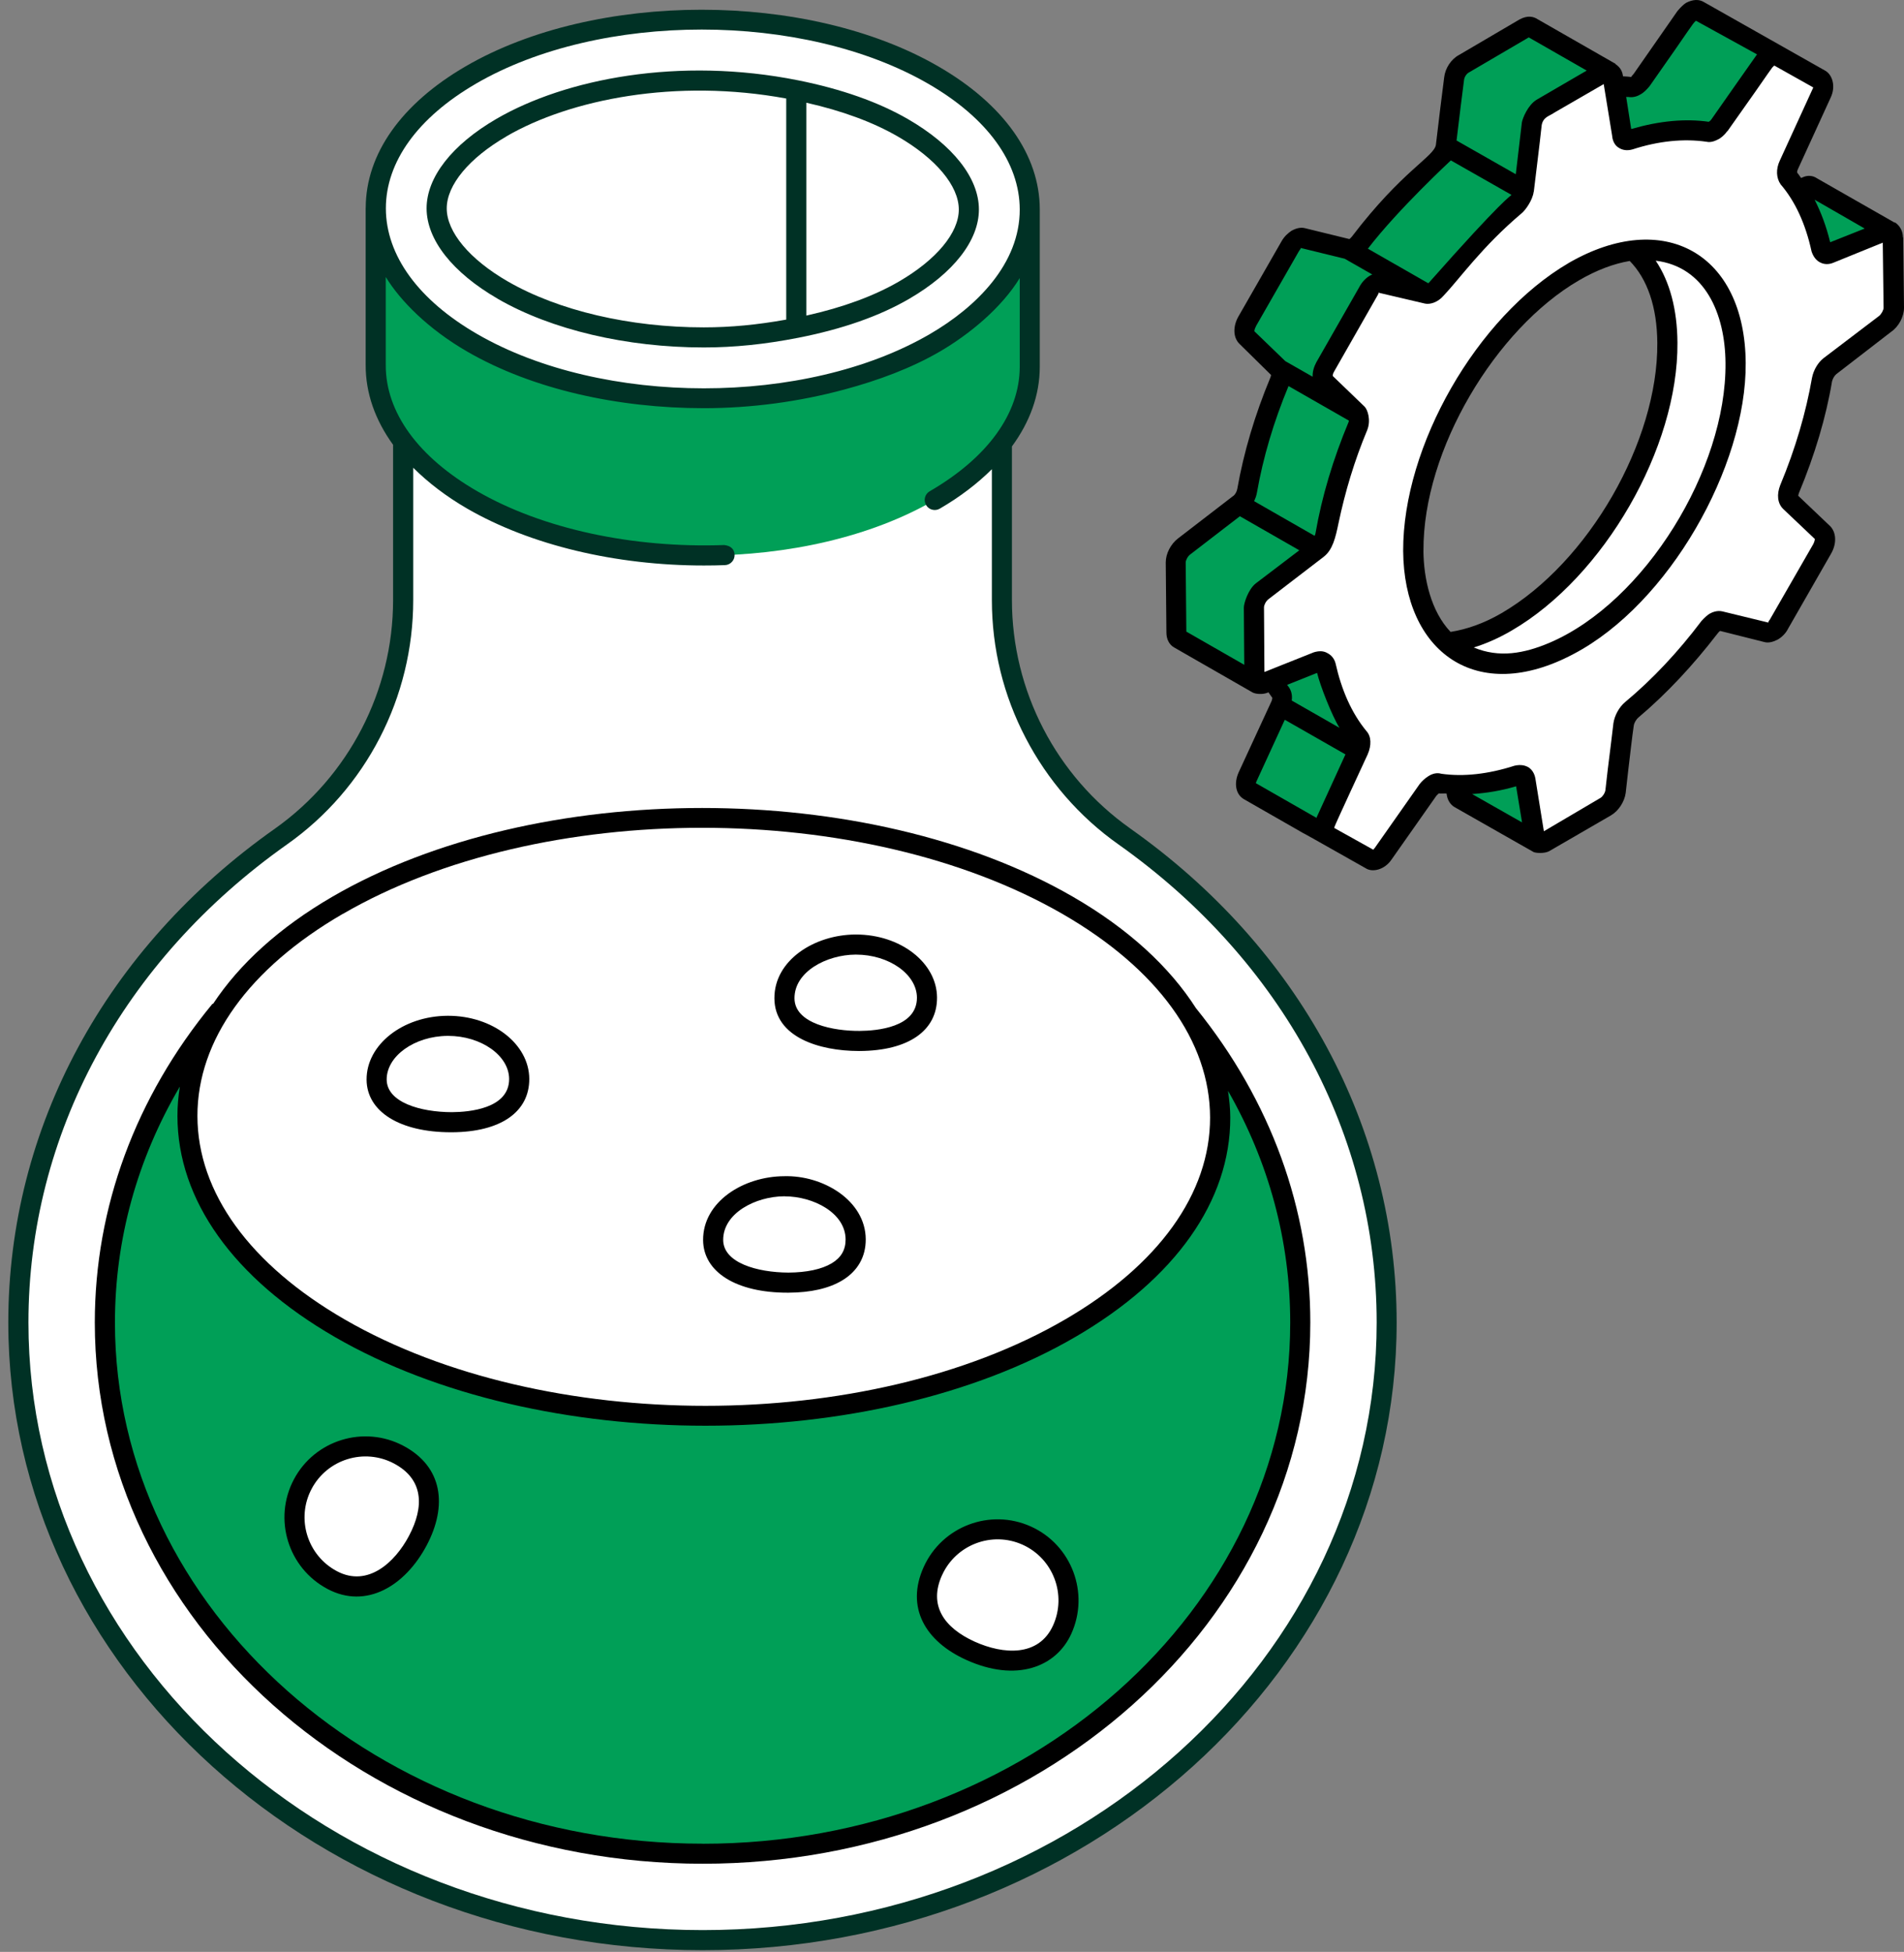
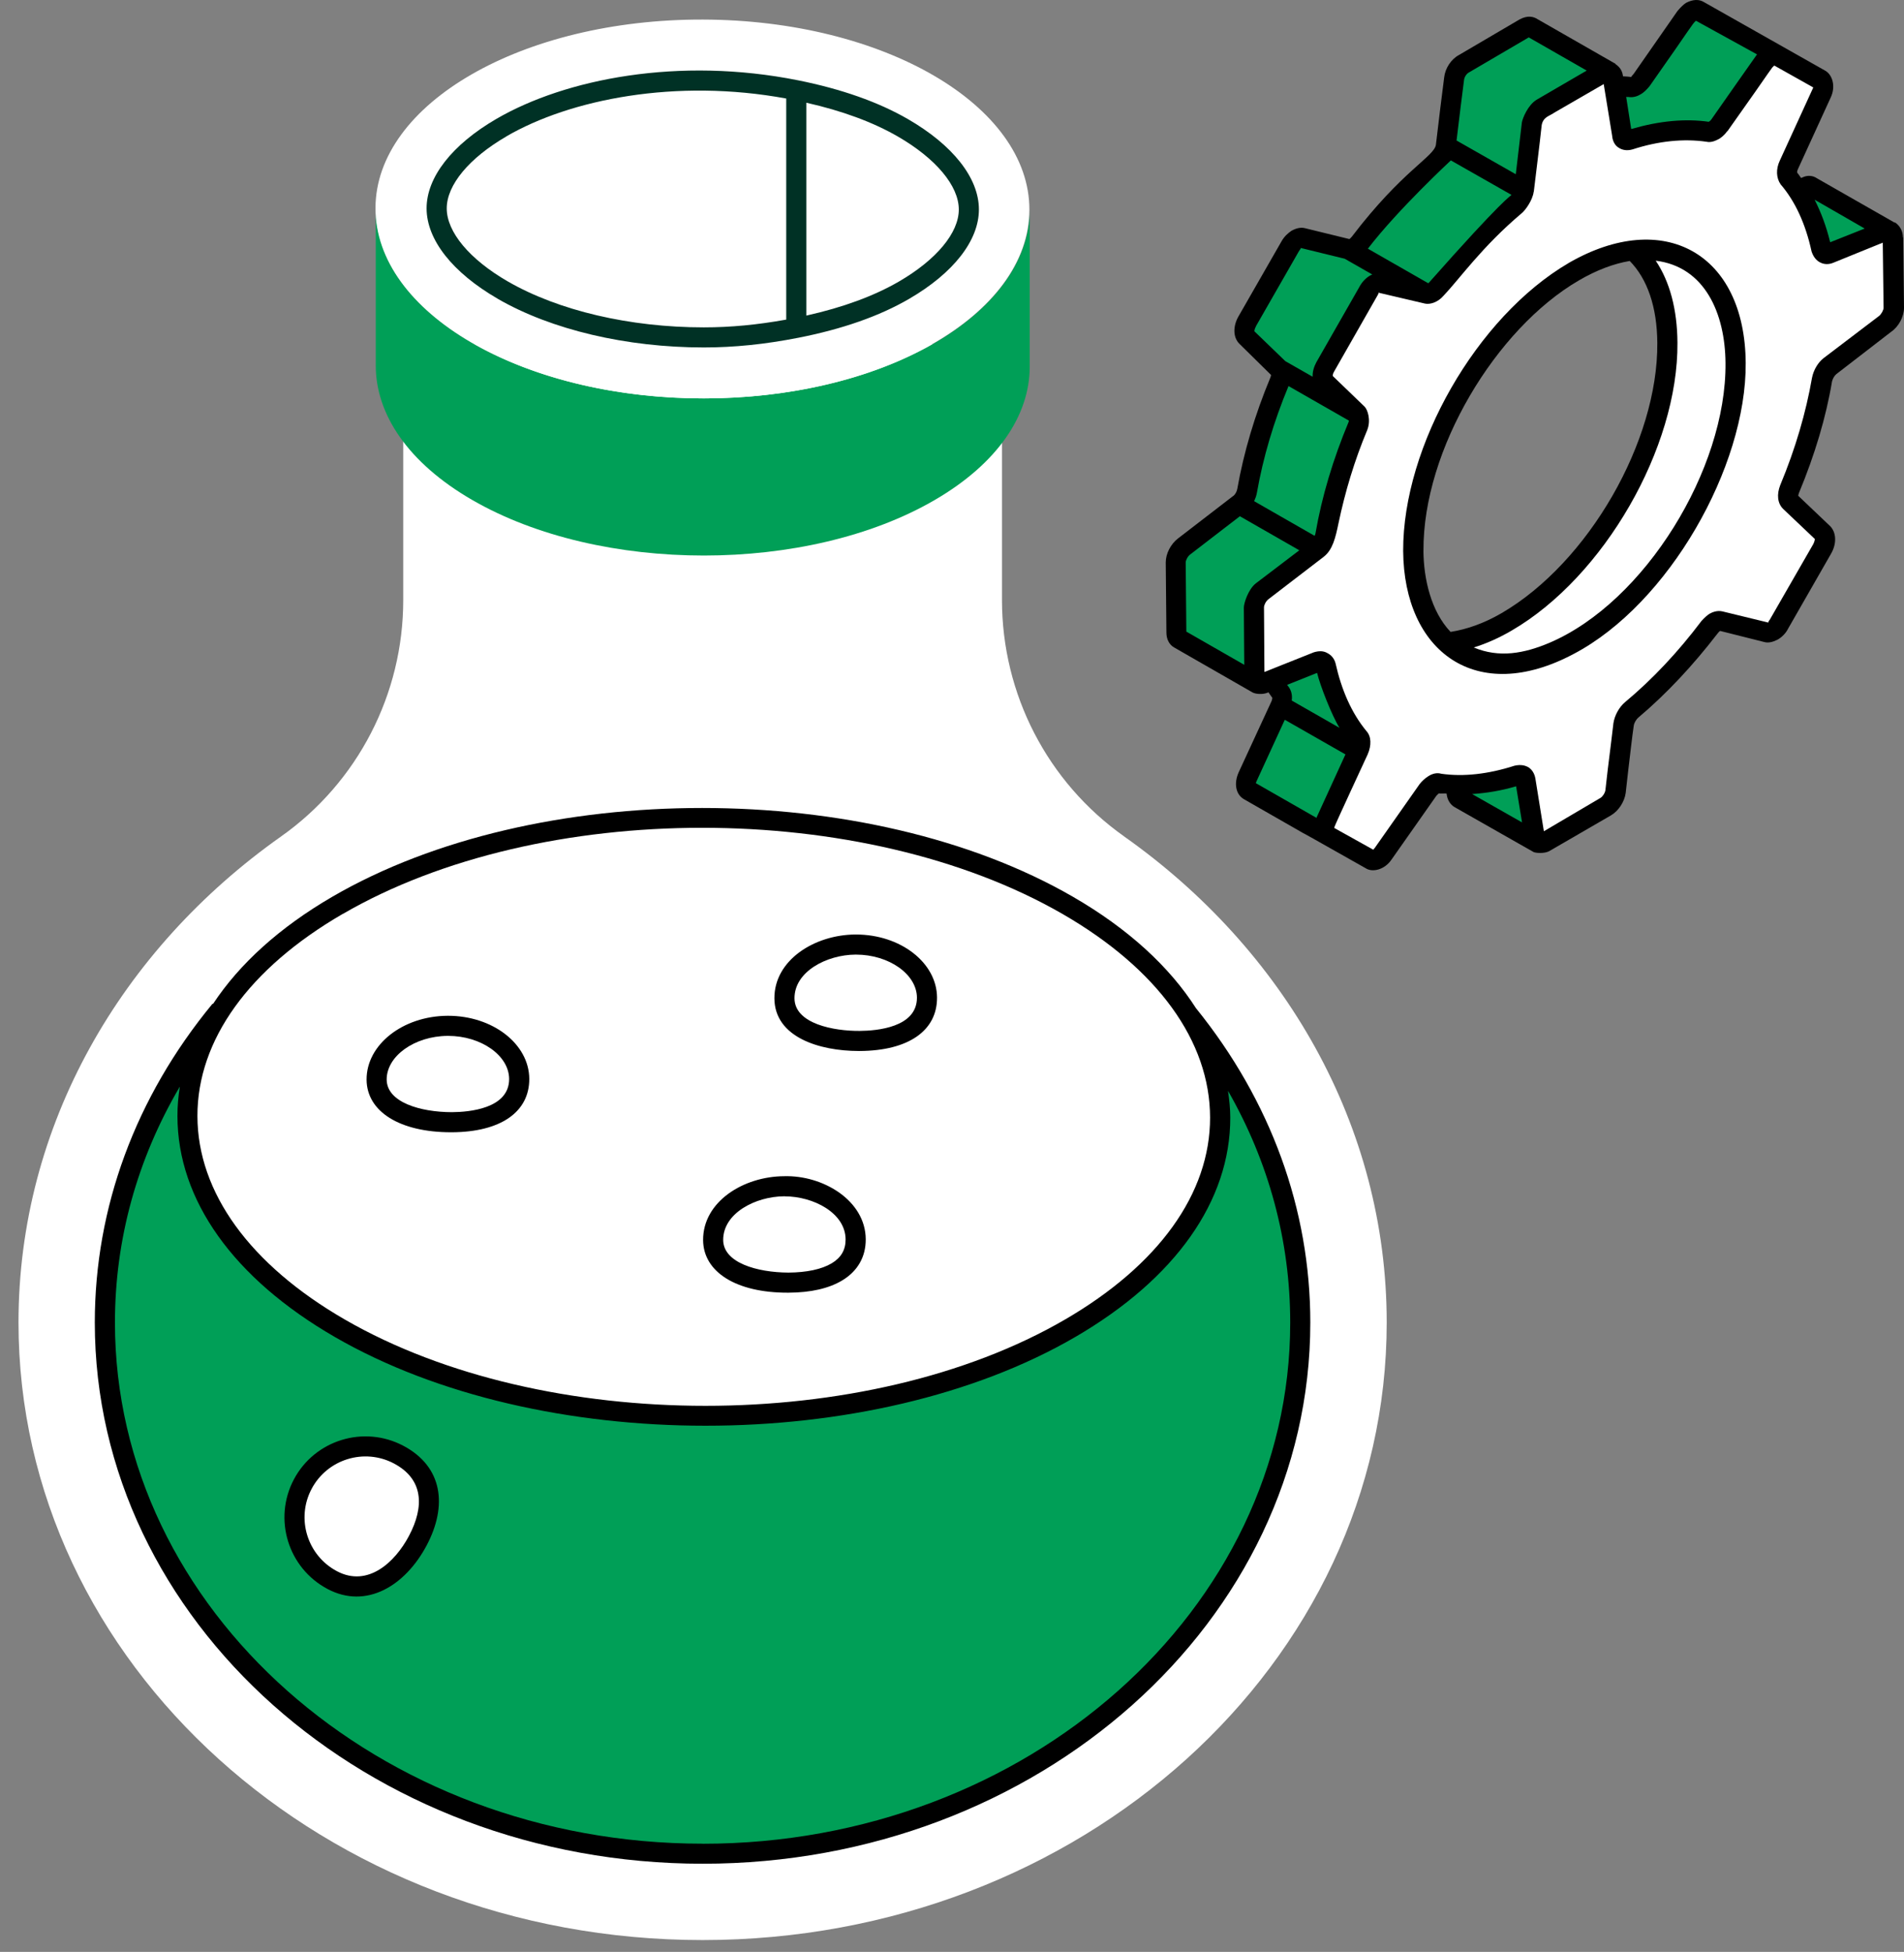
<svg xmlns="http://www.w3.org/2000/svg" width="159" height="163" viewBox="0 0 159 163" fill="none">
  <rect x="0" y="0" width="159" height="163" fill="#808080" stroke="none" />
  <path d="M93.881 69.851C87.469 65.321 83.674 57.956 83.674 50.107V28.748H33.674V50.111C33.674 57.961 29.878 65.325 23.466 69.855C10.116 79.288 1.545 93.957 1.545 110.441C1.545 138.91 27.107 162.01 58.674 162.01C90.24 162.01 115.802 138.915 115.802 110.441C115.802 93.957 107.232 79.288 93.881 69.855V69.851Z" fill="white" />
  <path d="M18.383 84.385C12.215 91.876 8.765 100.909 8.765 110.437C8.765 134.888 31.152 154.786 58.674 154.786C86.195 154.786 108.583 134.893 108.583 110.437C108.583 100.909 105.132 91.872 98.965 84.385H18.378H18.383Z" fill="#009F57" />
  <path d="M85.991 17.531V30.65C85.977 34.672 83.334 38.686 78.055 41.756C67.421 47.937 50.144 47.937 39.442 41.756C34.055 38.645 31.366 34.568 31.379 30.496V17.377C31.366 21.449 34.059 25.53 39.442 28.637C50.144 34.818 67.421 34.813 78.055 28.637C83.338 25.567 85.982 21.553 85.991 17.531Z" fill="#009F57" />
  <path d="M85.963 17.527C85.987 8.791 73.783 1.676 58.703 1.634C43.624 1.591 31.38 8.639 31.356 17.374C31.331 26.11 43.536 33.225 58.615 33.268C73.694 33.31 85.938 26.262 85.963 17.527Z" fill="white" />
  <path d="M101.861 93.382C101.9 79.59 82.627 68.355 58.815 68.288C35.003 68.222 15.668 79.349 15.629 93.141C15.591 106.933 34.863 118.167 58.676 118.234C82.488 118.3 101.823 107.173 101.861 93.382Z" fill="white" />
  <path d="M99.885 84.209C97.668 80.736 94.217 77.552 89.582 74.877C72.482 65.005 44.752 65.005 27.765 74.877C23.339 77.448 20.002 80.491 17.807 83.81C17.784 83.833 17.739 83.824 17.721 83.851C11.309 91.642 7.917 100.843 7.917 110.443C7.917 135.356 30.681 155.636 58.687 155.636C86.694 155.636 109.422 135.356 109.422 110.443C109.422 100.983 106.116 91.918 99.885 84.205V84.209ZM28.608 76.332C36.871 71.53 47.745 69.127 58.633 69.127C69.521 69.127 80.422 71.53 88.739 76.328C96.67 80.908 101.042 86.944 101.051 93.324C101.06 99.659 96.756 105.649 88.934 110.193C72.409 119.798 45.437 119.798 28.799 110.193C20.868 105.613 16.496 99.577 16.487 93.197C16.478 86.862 20.782 80.872 28.604 76.328L28.608 76.332ZM58.687 153.962C31.624 153.962 9.599 134.422 9.599 110.447C9.599 103.5 11.454 96.802 15.018 90.739C14.891 91.555 14.814 92.376 14.818 93.206C14.827 100.212 19.498 106.76 27.969 111.653C36.517 116.592 47.722 119.059 58.919 119.059C70.115 119.059 81.293 116.592 89.786 111.653C98.148 106.792 102.747 100.285 102.738 93.329C102.738 92.576 102.656 91.832 102.547 91.088C105.966 97.056 107.744 103.636 107.744 110.452C107.744 134.427 85.751 153.967 58.687 153.967V153.962Z" fill="black" />
  <path d="M128.391 70.39L121.865 66.654C121.743 66.586 121.661 66.45 121.634 66.268L120.849 61.407C120.822 61.23 120.754 61.103 120.645 61.035L127.171 64.772C127.293 64.84 127.361 64.962 127.393 65.144L128.159 70.018C128.2 70.195 128.282 70.322 128.395 70.39H128.391Z" fill="#009F57" />
  <path d="M157.735 19.276C157.622 19.244 157.495 19.258 157.368 19.326L152.797 21.162L146.262 17.421L150.833 15.585C151.01 15.503 151.169 15.503 151.296 15.585L157.735 19.276Z" fill="#009F57" />
  <path d="M152.348 21.143L145.813 17.402C145.931 17.47 146.09 17.479 146.262 17.416L152.797 21.157C152.624 21.221 152.47 21.212 152.348 21.143Z" fill="white" />
  <path d="M110.8 69.748L104.275 66.011C103.985 65.848 103.957 65.353 104.18 64.859L106.914 58.914L113.453 62.651L110.719 68.596C110.501 69.104 110.528 69.598 110.8 69.748Z" fill="#009F57" />
  <path d="M103.948 51.531L110.483 55.272C110.592 55.336 110.669 55.449 110.705 55.608C111.249 58.02 112.184 60.02 113.462 61.576C113.639 61.798 113.639 62.211 113.449 62.655L106.914 58.914C107.105 58.469 107.105 58.057 106.928 57.834C105.649 56.284 104.715 54.279 104.171 51.867C104.134 51.708 104.053 51.595 103.948 51.531Z" fill="#009F57" />
  <path d="M129.13 7.902L135.66 11.643C135.769 11.697 135.909 11.725 136.072 11.67C138.449 10.927 140.657 10.704 142.675 11.008C142.784 11.035 142.952 10.981 143.088 10.899C143.283 10.818 143.446 10.65 143.587 10.46L147.314 5.154C147.45 4.932 147.618 4.768 147.813 4.682C148.008 4.546 148.226 4.514 148.366 4.601L152.012 6.646L146.598 3.499L141.836 0.891C141.7 0.81 141.478 0.837 141.256 0.946C141.088 1.054 140.925 1.222 140.757 1.417L137.056 6.723C136.889 6.918 136.725 7.081 136.558 7.163C136.422 7.244 136.254 7.299 136.118 7.272C134.127 6.968 131.919 7.19 129.542 7.934C129.375 7.988 129.239 7.961 129.13 7.906V7.902Z" fill="#009F57" />
  <path d="M115.099 18.346C114.56 18.981 114.034 19.639 113.521 20.305C113.385 20.473 113.217 20.609 113.081 20.718C112.914 20.8 112.75 20.827 112.61 20.8L119.14 24.541C119.276 24.595 119.444 24.541 119.611 24.459C119.779 24.378 119.915 24.21 120.051 24.046C122.042 21.475 124.223 19.131 126.545 17.167C126.93 16.863 127.207 16.365 127.261 15.898L120.731 12.184C120.677 12.623 120.4 13.122 120.015 13.426C119.557 13.807 119.108 14.206 118.664 14.614L115.104 18.342L115.099 18.346Z" fill="#009F57" />
  <path d="M110.02 45.838L105.422 49.366C105.01 49.684 104.724 50.26 104.724 50.713L104.765 56.576C104.778 56.826 104.86 57.003 105.014 57.098L98.475 53.348C98.325 53.266 98.239 53.085 98.239 52.826L98.185 46.963C98.185 46.509 98.475 45.947 98.888 45.63L103.486 42.088L110.025 45.838H110.02Z" fill="#009F57" />
  <path d="M120.736 12.184L127.266 15.898C127.434 14.574 127.765 11.753 127.928 10.316C128.01 9.817 128.341 9.295 128.758 9.046L133.869 6.089C134.091 5.953 134.313 5.953 134.449 6.035L127.919 2.294C127.756 2.185 127.561 2.212 127.311 2.348L122.228 5.332C121.815 5.554 121.484 6.076 121.425 6.574C121.23 8.012 120.899 10.828 120.736 12.184Z" fill="#009F57" />
  <path d="M110.011 45.835L103.477 42.094C103.808 41.849 104.062 41.414 104.139 40.983C104.665 37.963 105.59 34.88 106.851 31.85C107.028 31.429 107.014 31.02 106.823 30.816L113.358 34.558C113.553 34.757 113.562 35.165 113.385 35.592C112.12 38.621 111.2 41.709 110.673 44.724C110.596 45.151 110.342 45.59 110.011 45.835Z" fill="#009F57" />
  <path d="M119.149 24.544L115.317 23.623C115.181 23.583 115.013 23.623 114.836 23.719C114.619 23.841 114.41 24.063 114.26 24.335L110.678 30.571C110.401 31.065 110.361 31.6 110.61 31.836L113.372 34.557L106.833 30.82L104.071 28.099C103.84 27.868 103.867 27.315 104.153 26.82L107.721 20.585C107.871 20.308 108.093 20.105 108.297 19.968C108.474 19.873 108.642 19.832 108.792 19.873L112.61 20.807L119.149 24.544Z" fill="#009F57" />
  <path d="M158.07 19.834C158.07 19.371 157.78 19.135 157.372 19.312L152.783 21.171C152.466 21.289 152.203 21.144 152.116 20.795C151.563 18.414 150.633 16.383 149.359 14.845C149.187 14.614 149.187 14.206 149.386 13.771L152.116 7.821C152.348 7.327 152.289 6.805 151.998 6.66L148.371 4.629C148.226 4.542 148.021 4.57 147.79 4.688C147.618 4.774 147.441 4.951 147.296 5.15L143.577 10.465C143.432 10.669 143.26 10.814 143.115 10.9C142.943 10.986 142.797 11.045 142.652 11.018C140.648 10.728 138.444 10.932 136.091 11.685C135.741 11.771 135.483 11.626 135.451 11.277L134.667 6.397C134.608 5.989 134.231 5.844 133.855 6.08L128.744 9.068C128.336 9.299 127.992 9.821 127.933 10.315C127.76 11.739 127.411 14.555 127.266 15.92C127.207 16.383 126.917 16.877 126.54 17.167C124.219 19.14 122.01 21.493 120.065 24.046C119.92 24.219 119.775 24.364 119.602 24.454C119.457 24.541 119.285 24.599 119.14 24.541L115.335 23.611C115.19 23.584 115.018 23.611 114.841 23.729C114.637 23.847 114.406 24.078 114.26 24.337L110.692 30.576C110.401 31.07 110.374 31.592 110.605 31.855L113.363 34.553C113.567 34.757 113.567 35.161 113.39 35.596C112.111 38.616 111.213 41.695 110.692 44.711C110.605 45.146 110.342 45.582 110.025 45.845L105.409 49.359C105.001 49.676 104.71 50.257 104.71 50.724L104.769 56.56C104.769 57.023 105.059 57.259 105.468 57.082L110.025 55.254C110.374 55.136 110.633 55.282 110.723 55.603C111.245 58.011 112.206 60.016 113.48 61.585C113.653 61.789 113.653 62.192 113.453 62.66L110.723 68.609C110.492 69.103 110.519 69.625 110.841 69.77L114.469 71.802C114.614 71.888 114.845 71.86 115.049 71.743C115.222 71.625 115.367 71.48 115.512 71.28L119.258 65.965C119.403 65.761 119.575 65.616 119.752 65.503C119.897 65.417 120.042 65.385 120.16 65.417C122.164 65.707 124.4 65.503 126.749 64.75C127.098 64.664 127.33 64.809 127.388 65.158L128.173 70.037C128.232 70.446 128.581 70.591 128.985 70.355L134.095 67.367C134.503 67.135 134.848 66.582 134.907 66.12C135.079 64.668 135.401 61.852 135.574 60.514C135.633 60.052 135.923 59.558 136.272 59.267C138.626 57.295 140.802 54.969 142.775 52.388C142.92 52.216 143.065 52.071 143.21 51.98C143.382 51.894 143.528 51.835 143.673 51.862L147.505 52.819C147.65 52.846 147.822 52.792 147.999 52.701C148.203 52.583 148.434 52.352 148.579 52.093L152.148 45.854C152.438 45.359 152.466 44.811 152.234 44.575L149.477 41.877C149.273 41.673 149.273 41.269 149.45 40.834C150.697 37.814 151.627 34.739 152.148 31.687C152.234 31.279 152.465 30.844 152.815 30.585L157.431 27.044C157.839 26.753 158.129 26.173 158.129 25.706L158.07 19.843V19.834ZM131.529 53.594C124.142 57.875 118.079 54.47 118.024 45.994C117.97 37.487 123.924 27.071 131.42 22.681C138.834 18.401 144.87 21.779 144.924 30.309C145.006 38.789 139.025 49.232 131.529 53.594Z" fill="white" />
  <path d="M136.449 20.924C138.177 22.502 139.211 25.118 139.238 28.619C139.31 37.131 133.32 47.56 125.819 51.928C124.042 52.961 122.364 53.533 120.813 53.705C123.303 55.972 127.175 56.122 131.542 53.605C139.043 49.238 145.01 38.804 144.938 30.297C144.888 23.835 141.387 20.334 136.453 20.924" fill="white" />
  <path d="M131.003 21.96C123.307 26.463 117.145 37.256 117.176 46.012C117.24 54.406 123.266 58.954 131.429 54.601C139.338 50.438 145.849 38.988 145.781 30.299C145.713 21.162 138.947 17.375 130.998 21.96H131.003ZM118.872 45.99C118.818 37.559 124.917 27.447 131.851 23.416C133.333 22.549 134.762 22.019 136.095 21.792C137.569 23.293 138.376 25.629 138.399 28.622C138.471 36.857 132.64 46.983 125.398 51.2C123.933 52.053 122.505 52.551 121.135 52.769C119.503 51.055 118.886 48.339 118.868 45.99H118.872ZM129.411 53.671C127.271 54.578 125.198 54.959 123.071 54.07C124.119 53.744 125.18 53.277 126.246 52.651C133.95 48.166 140.154 37.383 140.081 28.613C140.063 25.846 139.442 23.52 138.267 21.77C142.385 22.273 144.067 26.2 144.094 30.322C144.176 39.165 137.369 50.257 129.411 53.671Z" fill="black" />
  <path d="M158.909 19.824C158.909 19.321 158.674 18.886 158.306 18.613C158.261 18.582 158.202 18.586 158.152 18.559C158.147 18.559 158.147 18.55 158.138 18.546L151.726 14.886C151.391 14.65 150.919 14.618 150.516 14.818L150.407 14.863C150.298 14.718 150.194 14.55 150.08 14.414C150.08 14.414 150.048 14.315 150.148 14.111L152.869 8.166C153.341 7.181 152.992 6.234 152.438 5.912C152.098 5.717 141.609 -0.21 142.271 0.162C141.881 -0.07 141.374 -0.06 140.798 0.239C140.58 0.384 140.367 0.583 140.077 0.928L136.431 6.161C136.267 6.352 136.204 6.397 136.254 6.433C136.018 6.397 135.773 6.388 135.533 6.374L135.515 6.256C135.456 5.889 135.234 5.572 134.93 5.372C134.907 5.359 134.907 5.327 134.884 5.313C134.875 5.309 134.862 5.3 134.853 5.295L134.785 5.259C134.785 5.259 134.78 5.254 134.776 5.25C134.776 5.25 134.776 5.25 134.771 5.25L128.386 1.595C128.087 1.4 127.588 1.246 126.89 1.626L121.838 4.592C121.185 4.937 120.682 5.699 120.6 6.465C120.423 7.789 120.115 10.356 119.911 12.079C119.784 13.072 117.113 14.219 112.886 19.77C112.827 19.842 112.755 19.906 112.691 19.965L109.023 19.067C108.674 18.967 108.293 19.026 107.844 19.276C107.594 19.443 107.245 19.734 107.005 20.174L103.436 26.4C102.946 27.234 102.969 28.177 103.49 28.699L106.139 31.306C106.139 31.347 106.139 31.406 106.089 31.524C104.792 34.639 103.862 37.773 103.323 40.834C103.282 41.056 103.141 41.305 102.992 41.414C102.992 41.414 102.992 41.414 102.987 41.419C102.987 41.419 102.983 41.419 102.978 41.419L98.38 44.96C97.763 45.432 97.35 46.235 97.35 46.969L97.405 52.824C97.405 53.39 97.65 53.848 98.062 54.075L104.601 57.825C104.837 57.957 105.413 58.011 105.808 57.862L105.926 57.816C106.039 57.961 106.13 58.125 106.248 58.265C106.248 58.265 106.248 58.388 106.189 58.542C105.975 59.004 103.259 64.886 103.432 64.514C103.023 65.439 103.205 66.351 103.876 66.736C119.43 75.638 100.611 64.886 114.038 72.5C114.601 72.876 115.63 72.645 116.219 71.76L119.947 66.455C120.015 66.387 120.083 66.319 120.147 66.255C120.36 66.283 120.586 66.246 120.799 66.264L120.818 66.387C120.886 66.822 121.121 67.194 121.457 67.394C122.255 67.847 128.431 71.362 128.073 71.153C128.236 71.234 129.003 71.307 129.415 71.053L134.517 68.097C135.156 67.729 135.66 66.954 135.76 66.215L135.959 64.437C136.127 63.058 136.295 61.517 136.431 60.61C136.462 60.374 136.63 60.075 136.834 59.907C139.183 57.925 141.401 55.54 143.414 52.923C143.514 52.787 143.582 52.724 143.65 52.688L147.378 53.626C147.681 53.694 148.017 53.626 148.421 53.427C148.788 53.227 149.128 52.892 149.327 52.488L152.887 46.275C153.391 45.436 153.359 44.498 152.855 43.958L150.171 41.405C150.171 41.405 150.171 41.305 150.239 41.138C151.549 37.981 152.488 34.857 152.992 31.837C153.06 31.601 153.191 31.365 153.359 31.234L157.925 27.71C158.565 27.275 159 26.436 159 25.697L158.932 19.82L158.909 19.824ZM155.717 19.085L152.855 20.223L152.828 20.205C152.511 18.895 152.066 17.72 151.536 16.677L155.717 19.085ZM135.955 8.093C136.286 8.156 136.653 8.084 136.939 7.912C137.251 7.757 137.496 7.499 137.75 7.2C141.405 2.012 141.274 2.053 141.623 1.731C141.963 1.917 147.065 4.728 146.725 4.542C146.48 4.878 143.206 9.553 142.911 9.975C142.847 10.066 142.793 10.111 142.698 10.17C140.73 9.889 138.585 10.097 136.313 10.75C136.281 10.759 136.249 10.759 136.218 10.768L135.8 8.093C135.855 8.093 135.909 8.093 135.959 8.102L135.955 8.093ZM122.26 6.674C122.287 6.429 122.473 6.157 122.65 6.061L127.665 3.123L132.504 5.894C132.168 6.089 127.987 8.524 128.323 8.329C127.597 8.764 127.148 9.875 127.089 10.224C126.98 11.163 126.749 13.077 126.581 14.55L121.634 11.734C121.852 9.934 122.11 7.789 122.26 6.674ZM121.158 13.394L126.228 16.278C126.187 16.333 125.565 16.555 119.335 23.597C119.317 23.615 119.289 23.642 119.267 23.652L114.229 20.767C116.764 17.462 121.149 13.408 121.153 13.399L121.158 13.394ZM104.878 27.248L108.456 21.003C108.547 20.84 108.687 20.731 108.592 20.7L112.297 21.607L114.596 22.922C114.542 22.944 114.483 22.971 114.424 23.003C114.07 23.203 113.748 23.538 113.535 23.933C113.168 24.577 114.873 21.593 109.925 30.254C109.717 30.644 109.603 31.048 109.617 31.429C109.617 31.438 109.608 31.447 109.608 31.456L107.336 30.159L104.756 27.669C104.747 27.624 104.769 27.456 104.883 27.257L104.878 27.248ZM107.603 32.24L112.642 35.124C112.632 35.174 112.642 35.202 112.605 35.274C111.331 38.331 110.388 41.45 109.853 44.543C109.844 44.616 109.807 44.679 109.785 44.747C109.449 44.557 104.393 41.659 104.728 41.849C104.837 41.623 104.923 41.382 104.964 41.138C105.477 38.213 106.361 35.22 107.603 32.24ZM99.069 52.737L99.015 46.974C99.015 46.792 99.173 46.47 99.386 46.307L103.54 43.11C103.876 43.301 108.837 46.144 108.501 45.953L108.474 45.976L104.878 48.711C104.23 49.214 103.871 50.388 103.871 50.733V50.751C103.871 50.751 103.871 50.751 103.871 50.756C103.871 51.096 103.908 55.857 103.908 55.517L99.065 52.742L99.069 52.737ZM109.989 56.193C110.225 57.204 111.227 59.775 111.862 60.782L107.871 58.501C107.934 58.034 107.835 57.635 107.567 57.299C107.54 57.263 107.513 57.227 107.486 57.191L109.984 56.193H109.989ZM104.942 65.217L107.291 60.106L112.356 62.999L109.952 68.251C109.952 68.251 109.952 68.255 109.952 68.26V68.273C109.952 68.273 109.939 68.291 109.934 68.296L104.878 65.403C104.887 65.353 104.905 65.29 104.937 65.222L104.942 65.217ZM126.608 65.661L127.103 68.677L122.935 66.31C124.133 66.228 125.357 66.033 126.608 65.661ZM156.928 26.377L152.293 29.901C151.822 30.268 151.454 30.875 151.318 31.547C150.815 34.435 149.94 37.455 148.665 40.512C148.362 41.283 148.43 42.022 148.901 42.493L151.554 45.01C151.554 45.078 151.522 45.246 151.418 45.446L147.826 51.69C147.758 51.826 147.627 51.926 147.69 51.994L143.831 51.055C143.396 50.955 142.992 51.123 142.757 51.255C142.557 51.391 142.353 51.558 142.086 51.858C140.14 54.442 137.991 56.728 135.741 58.605C135.206 59.041 134.834 59.748 134.735 60.383C134.635 61.29 134.431 62.868 134.263 64.242L134.064 65.988C134.032 66.224 133.828 66.523 133.66 66.627L128.926 69.416L128.218 65.017C128.15 64.614 127.951 64.278 127.647 64.079C127.411 63.943 127.044 63.811 126.472 63.943C124.291 64.645 122.21 64.881 120.36 64.614C120.024 64.514 119.652 64.582 119.285 64.813C118.981 65.013 118.75 65.217 118.546 65.484L114.818 70.79C114.75 70.858 114.718 70.926 114.682 70.958L111.426 69.144C111.426 69.112 111.44 69.085 111.44 69.053C111.499 68.84 114.12 63.199 114.211 62.999C114.546 62.228 114.514 61.489 114.111 61.054C112.868 59.544 112.029 57.63 111.526 55.381C111.426 55.014 111.19 54.71 110.855 54.542C110.519 54.343 110.147 54.343 109.712 54.474L105.59 56.116L105.554 50.715C105.554 50.533 105.712 50.202 105.926 50.039L108.016 48.434L110.528 46.507L110.556 46.484C111.29 45.904 111.526 44.906 111.78 43.677C112.329 41.065 113.104 38.471 114.179 35.904C114.496 35.088 114.215 34.213 113.952 33.955L111.295 31.397C111.295 31.361 111.295 31.197 111.426 30.998L114.986 24.754C115.004 24.713 115.022 24.686 115.045 24.649C115.095 24.568 115.122 24.509 115.113 24.472C115.113 24.463 115.122 24.45 115.113 24.441C115.458 24.522 119.344 25.434 118.999 25.352C119.407 25.438 120.047 25.27 120.541 24.704C121.911 23.262 123.738 20.627 127.053 17.825C127.388 17.561 127.983 16.713 128.073 16.029C128.073 16.02 128.082 16.011 128.087 15.997C128.159 15.398 128.268 14.492 128.382 13.557C128.518 12.451 128.654 11.29 128.744 10.451C128.867 9.739 129.452 9.671 129.787 9.413L133.923 7.023L134.626 11.331C134.658 11.734 134.825 12.102 135.129 12.306C135.465 12.541 135.868 12.61 136.34 12.473C138.521 11.766 140.603 11.567 142.485 11.834C142.92 11.934 143.292 11.734 143.559 11.598C143.713 11.503 143.986 11.308 144.212 10.986C144.23 10.968 144.253 10.959 144.271 10.936C148.402 5.114 147.822 5.794 148.171 5.476L151.418 7.299C151.418 7.331 151.386 7.399 151.35 7.467L148.629 13.412C148.294 14.12 148.325 14.854 148.697 15.394C149.908 16.804 150.779 18.686 151.282 21.003C151.418 21.407 151.649 21.742 151.989 21.91C152.293 22.078 152.697 22.11 153.096 21.942L157.227 20.264L157.295 25.706C157.295 25.874 157.127 26.209 156.928 26.377Z" fill="black" />
  <path d="M58.597 6.721C52.284 6.721 46.185 8.158 41.873 10.666C38.431 12.666 36.463 15.119 36.467 17.404C36.467 19.717 38.481 22.202 41.986 24.229C46.335 26.741 52.457 28.179 58.773 28.179C61.435 28.179 64.029 27.871 66.496 27.386V7.541C63.975 7.038 61.318 6.721 58.597 6.721Z" fill="white" />
  <path d="M75.389 10.67C72.913 9.242 69.834 8.208 66.496 7.541V27.39C69.879 26.727 73.004 25.684 75.502 24.238C78.944 22.238 80.912 19.785 80.907 17.499C80.907 15.187 78.894 12.701 75.389 10.675V10.67Z" fill="white" />
-   <path d="M94.376 69.177C88.199 64.81 84.504 57.695 84.504 50.104V37.28C86.014 35.221 86.825 32.976 86.83 30.645V17.526C86.83 17.526 86.83 17.526 86.83 17.522C86.83 17.508 86.83 17.499 86.83 17.486C86.825 12.937 83.81 8.693 78.345 5.537C67.435 -0.762 49.731 -0.762 38.889 5.537C33.515 8.661 30.554 12.851 30.54 17.354C30.54 17.359 30.536 17.363 30.536 17.368V30.487C30.531 32.822 31.325 35.071 32.826 37.144V50.104C32.826 57.69 29.13 64.81 22.99 69.177C8.819 79.149 0.693 94.191 0.693 110.443C0.693 139.32 26.713 162.855 58.678 162.855C90.644 162.855 116.632 139.316 116.632 110.443C116.632 94.191 108.506 79.149 94.371 69.177H94.376ZM39.737 6.992C50.126 0.956 67.068 0.966 77.511 6.992C82.436 9.835 85.147 13.563 85.157 17.49C85.166 21.993 81.61 25.598 77.638 27.906C67.258 33.938 50.312 33.933 39.868 27.906C34.944 25.063 32.232 21.335 32.223 17.409C32.218 13.513 34.889 9.813 39.741 6.992H39.737ZM58.683 161.177C27.625 161.177 2.375 138.413 2.375 110.443C2.375 94.762 10.234 80.224 23.965 70.519C30.581 65.853 34.508 58.23 34.508 50.104V39.062C35.751 40.295 37.243 41.447 39.02 42.476C44.299 45.524 51.423 47.224 58.783 47.224C59.368 47.224 59.953 47.215 60.538 47.193C61 47.174 61.363 46.784 61.345 46.322C61.327 45.859 61.014 45.569 60.474 45.515C52.81 45.787 45.287 44.159 39.859 41.025C34.916 38.173 32.205 34.432 32.214 30.491V23.131C33.429 25.122 35.76 27.48 39.02 29.362C44.475 32.514 51.627 34.087 58.773 34.087C62.791 34.087 66.773 33.534 70.482 32.536C73.366 31.761 76.105 30.741 78.477 29.362C80.971 27.911 83.642 25.698 85.157 23.222V30.645C85.143 34.532 82.477 38.218 77.638 41.025C77.234 41.257 77.098 41.774 77.334 42.173C77.565 42.576 78.082 42.708 78.481 42.476C80.191 41.483 81.629 40.372 82.83 39.184V50.104C82.83 54.167 83.805 58.094 85.651 61.622C87.465 65.114 90.118 68.202 93.405 70.519C107.105 80.224 114.963 94.762 114.963 110.443C114.963 138.413 89.714 161.177 58.687 161.177H58.683Z" fill="#003125" />
  <path d="M41.564 24.952C46.04 27.537 52.312 29.015 58.773 29.015C61.304 29.015 63.88 28.753 66.655 28.208C66.655 28.208 66.655 28.208 66.659 28.208C70.337 27.487 73.453 26.395 75.919 24.957C79.624 22.803 81.751 20.082 81.746 17.488C81.746 14.867 79.579 12.115 75.806 9.938C73.348 8.519 70.274 7.435 66.659 6.709C56.701 4.714 47.215 6.578 41.451 9.929C37.746 12.083 35.624 14.804 35.624 17.398C35.624 20.019 37.791 22.767 41.564 24.948V24.952ZM80.069 17.493C80.069 19.443 78.205 21.687 75.076 23.506C72.99 24.717 70.391 25.673 67.335 26.354V8.578C70.332 9.253 72.899 10.201 74.967 11.394C78.159 13.239 80.064 15.516 80.069 17.493ZM42.294 11.384C47.618 8.292 56.447 6.528 65.657 8.228V26.689C63.249 27.125 60.991 27.338 58.773 27.338C52.597 27.338 46.63 25.941 42.403 23.501C39.211 21.656 37.306 19.375 37.306 17.402C37.306 15.452 39.17 13.203 42.294 11.389V11.384Z" fill="#003125" />
  <path d="M43.355 90.09C43.369 92.548 41.02 93.695 37.746 93.713C34.467 93.731 31.47 92.616 31.456 90.158C31.443 87.7 34.105 85.682 37.383 85.664C40.662 85.646 43.346 87.632 43.36 90.09H43.355Z" fill="white" />
  <path d="M37.66 94.553C33.393 94.553 30.631 92.835 30.613 90.163C30.595 87.243 33.628 84.849 37.374 84.826H37.424C41.147 84.826 44.181 87.18 44.199 90.087C44.212 92.862 41.804 94.531 37.751 94.553H37.66ZM37.419 86.504H37.383C34.612 86.522 32.282 88.191 32.291 90.154C32.304 92.055 35.111 92.871 37.737 92.875C39.179 92.866 42.526 92.581 42.517 90.096C42.503 88.141 40.177 86.504 37.419 86.504Z" fill="black" />
  <path d="M71.457 103.487C71.471 105.944 69.122 107.092 65.848 107.11C62.569 107.128 59.572 106.012 59.558 103.555C59.544 101.097 62.206 99.079 65.485 99.061C68.763 99.043 71.448 101.029 71.462 103.487H71.457Z" fill="white" />
  <path d="M65.752 107.949C61.49 107.949 58.733 106.23 58.715 103.559C58.696 100.344 62.093 98.24 65.476 98.222C68.745 98.127 72.278 100.262 72.296 103.482C72.305 104.96 71.62 106.153 70.319 106.933C69.212 107.595 67.707 107.94 65.852 107.949H65.757H65.752ZM65.53 99.9H65.485C63.095 99.913 60.383 101.305 60.392 103.55C60.406 105.45 63.218 106.257 65.839 106.271C67.367 106.262 68.618 105.994 69.453 105.496C70.242 105.024 70.618 104.371 70.614 103.496C70.6 101.278 67.911 99.904 65.526 99.904L65.53 99.9Z" fill="black" />
  <path d="M77.407 83.299C77.42 85.757 75.071 86.904 71.797 86.922C68.519 86.94 65.521 85.825 65.507 83.367C65.494 80.909 68.156 78.891 71.434 78.873C74.713 78.855 77.398 80.841 77.411 83.299H77.407Z" fill="white" />
  <path d="M71.72 87.766C68.405 87.766 64.687 86.601 64.669 83.376C64.65 80.161 68.043 78.057 71.43 78.039H71.48C75.203 78.039 78.232 80.393 78.25 83.299C78.264 86.075 75.856 87.743 71.802 87.766H71.72ZM71.475 79.717H71.439C69.04 79.731 66.337 81.132 66.347 83.367C66.36 85.503 69.648 86.106 71.793 86.088C73.235 86.079 76.581 85.793 76.572 83.308C76.559 81.354 74.232 79.717 71.48 79.717H71.475Z" fill="black" />
-   <path d="M77.906 131.195C76.559 134.17 78.073 136.51 81.048 137.857C84.023 139.203 87.356 139.058 88.703 136.084C90.049 133.109 88.721 129.585 85.751 128.243C82.776 126.896 79.252 128.225 77.906 131.2V131.195Z" fill="white" />
-   <path d="M80.699 138.618C77.275 137.072 75.606 134.238 77.139 130.85C78.672 127.463 82.681 125.935 86.091 127.476C89.492 129.014 91.002 133.036 89.465 136.428C88.19 139.24 84.848 140.496 80.699 138.618ZM78.667 131.54C77.525 134.065 78.835 135.929 81.393 137.09C83.773 138.165 86.744 138.378 87.941 135.734C89.097 133.177 87.954 130.157 85.406 129C82.83 127.835 79.819 129 78.672 131.535L78.667 131.54Z" fill="black" />
  <path d="M33.297 121.479C36.181 123.008 36.413 125.787 34.885 128.671C33.356 131.556 30.626 133.483 27.742 131.95C24.858 130.422 23.756 126.821 25.285 123.937C26.813 121.053 30.413 119.951 33.297 121.479Z" fill="white" />
  <path d="M27.348 132.69C24.051 130.944 22.795 126.84 24.541 123.543C26.287 120.246 30.391 118.99 33.687 120.736C36.98 122.482 37.383 125.747 35.624 129.062C33.837 132.427 30.586 134.413 27.348 132.69ZM26.024 124.328C24.709 126.804 25.656 129.892 28.137 131.207C30.708 132.572 32.975 130.477 34.145 128.273C35.456 125.806 35.361 123.521 32.903 122.215C30.431 120.904 27.343 121.843 26.024 124.328Z" fill="black" />
</svg>